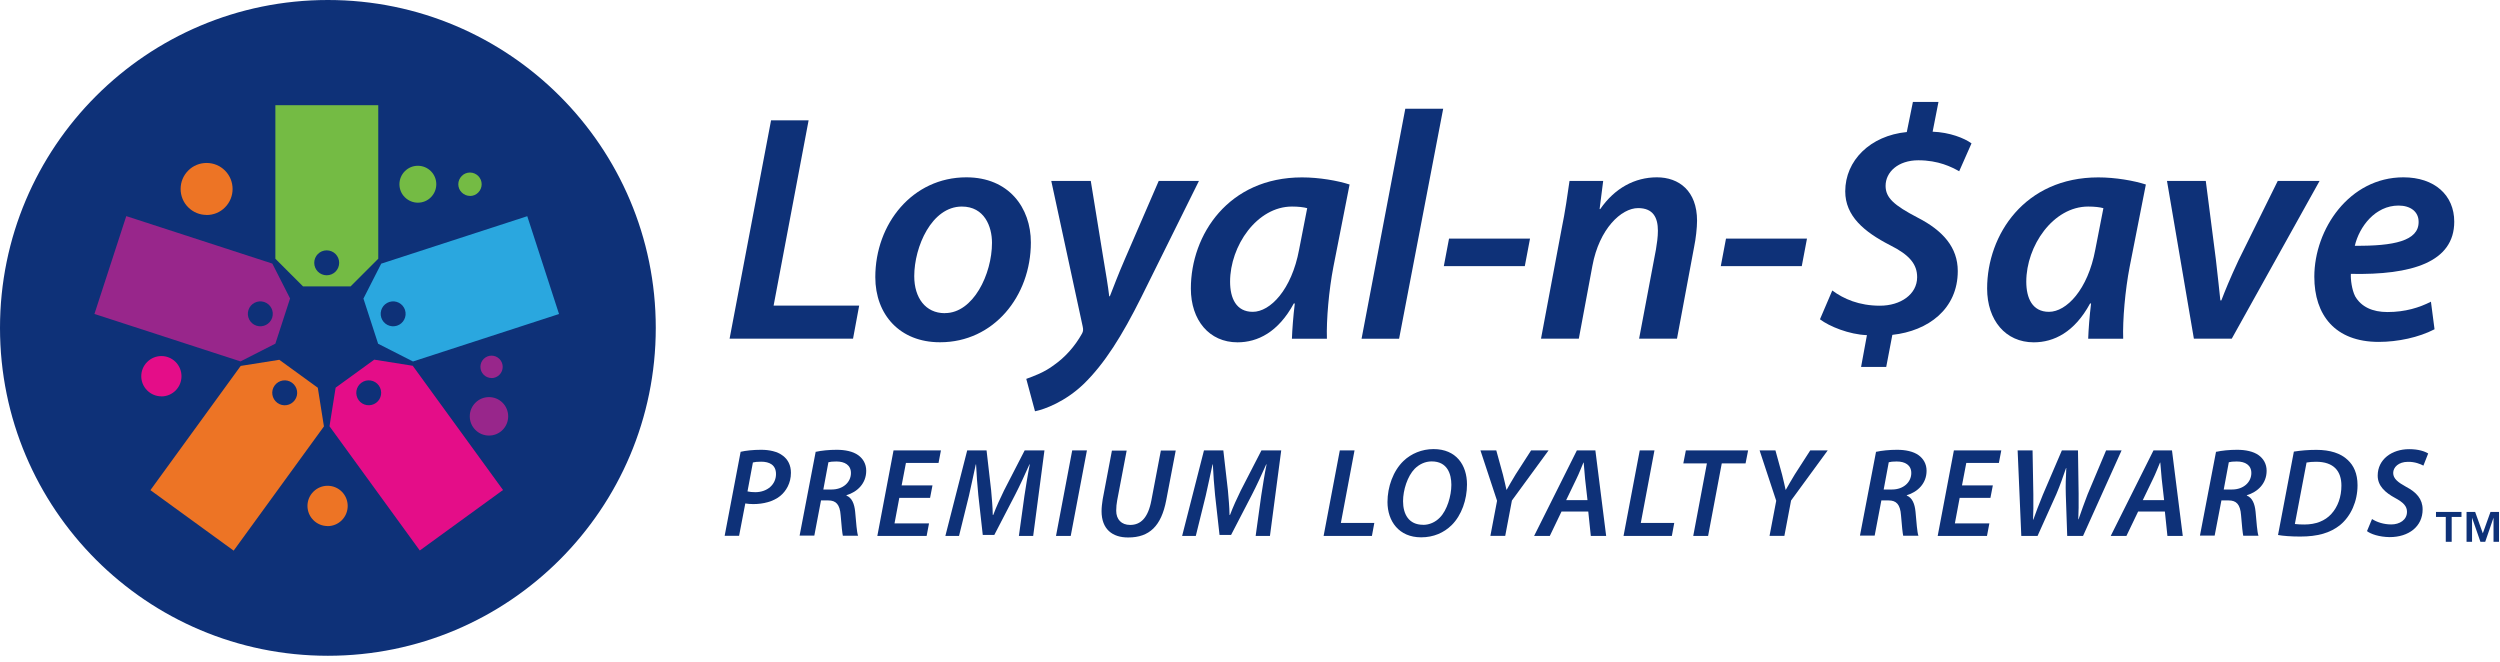
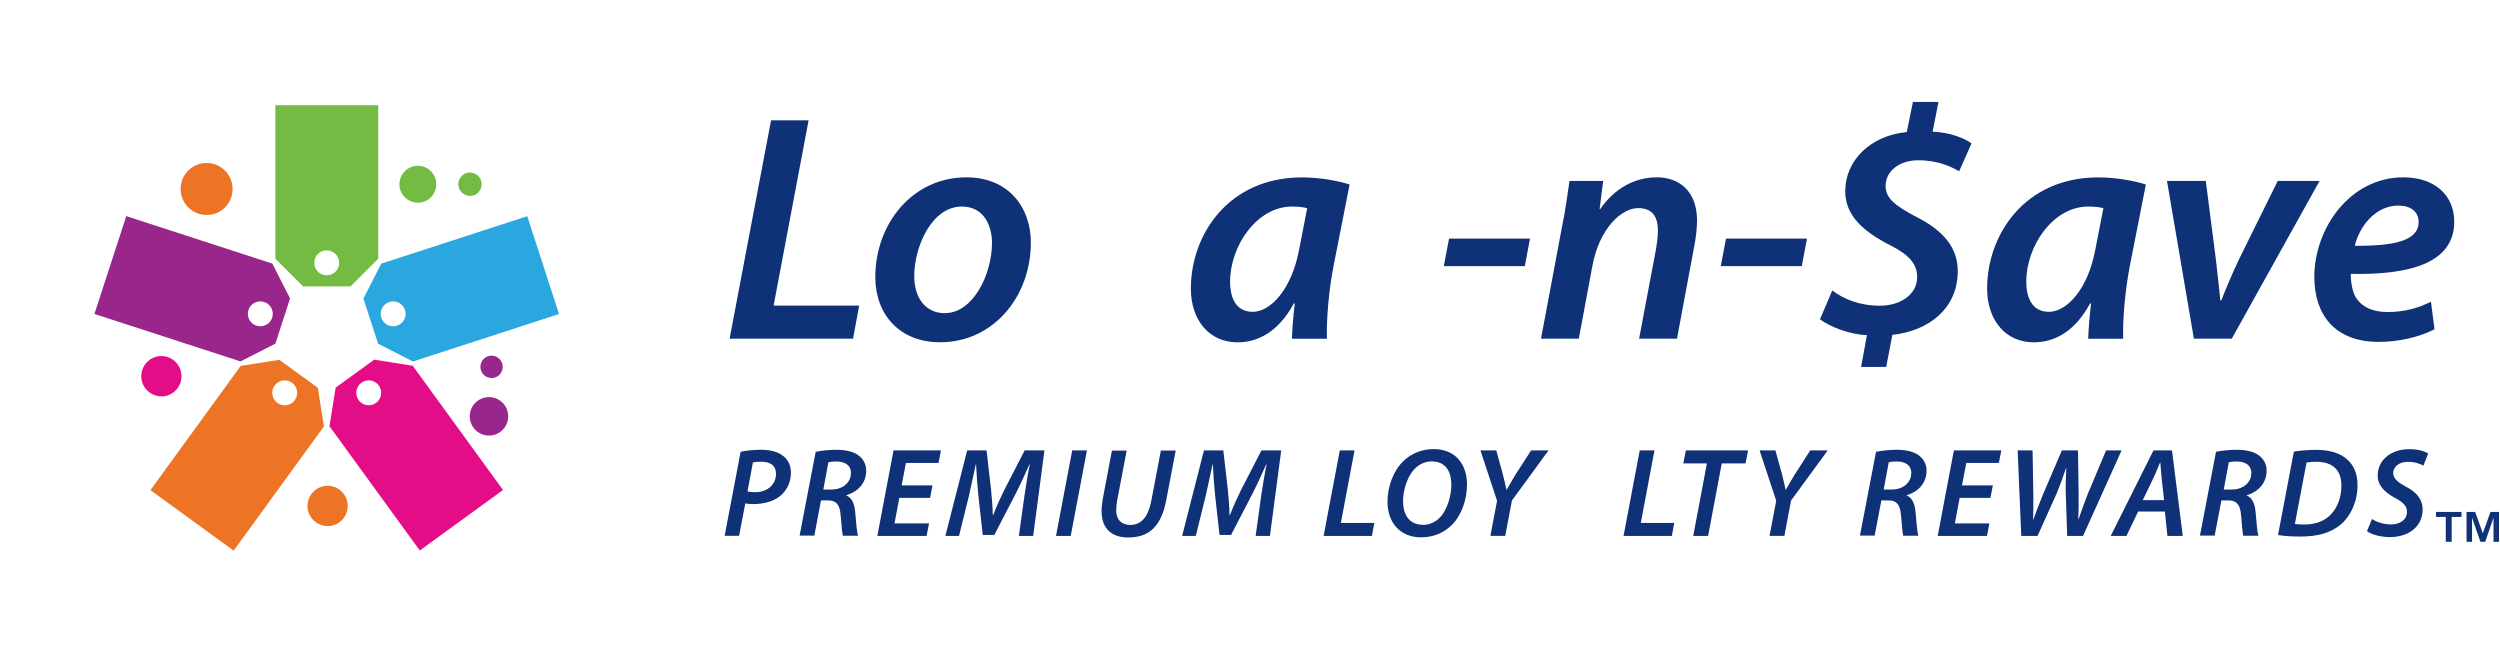
<svg xmlns="http://www.w3.org/2000/svg" width="355" height="94" viewBox="0 0 355 94" fill="none">
  <path d="M109.482 17.09H114.822L109.852 43.4H122.002L121.132 48.09H103.602L109.492 17.08L109.482 17.09Z" fill="#0E3178" />
  <path d="M133.453 48.6C127.793 48.6 124.293 44.69 124.293 39.35C124.293 31.76 129.583 25.18 137.223 25.18C143.253 25.18 146.383 29.5 146.383 34.43C146.383 42.07 141.093 48.6 133.503 48.6H133.453ZM134.193 44.46C138.193 44.46 140.863 38.94 140.863 34.48C140.863 32.18 139.803 29.33 136.583 29.33C132.303 29.33 129.823 35.03 129.823 39.22C129.823 42.3 131.433 44.47 134.153 44.47H134.203L134.193 44.46Z" fill="#0E3178" />
-   <path d="M154.89 25.69L156.64 36.46C157.05 38.9 157.33 40.55 157.51 42.07H157.6C158.15 40.69 158.7 39.17 159.76 36.73L164.54 25.69H170.25L162.06 42.21C159.35 47.64 156.86 51.64 153.87 54.54C151.29 57.02 148.35 58.13 146.97 58.4L145.73 53.8C146.74 53.43 148.31 52.88 149.69 51.82C151.21 50.76 152.63 49.2 153.65 47.36C153.83 47.04 153.83 46.76 153.74 46.35L149.28 25.69H154.89Z" fill="#0E3178" />
  <path d="M183.452 48.1C183.502 46.77 183.632 44.97 183.862 43.09H183.722C181.512 47.18 178.572 48.61 175.722 48.61C171.722 48.61 169.102 45.48 169.102 40.97C169.102 33.33 174.442 25.19 184.882 25.19C187.322 25.19 189.942 25.65 191.642 26.2L189.342 37.89C188.702 41.2 188.332 45.43 188.422 48.1H183.452ZM185.622 29.56C185.112 29.42 184.382 29.33 183.462 29.33C178.492 29.33 174.672 34.9 174.672 40C174.672 42.35 175.542 44.28 177.892 44.28C180.372 44.28 183.412 41.15 184.472 35.45L185.622 29.56Z" fill="#0E3178" />
-   <path d="M193.342 48.1L199.552 15.44H204.932L198.672 48.1H193.332H193.342Z" fill="#0E3178" />
  <path d="M217.263 33.88L216.523 37.79H205.023L205.763 33.88H217.263Z" fill="#0E3178" />
  <path d="M218.822 48.1L221.723 32.64C222.273 29.97 222.592 27.63 222.872 25.69H227.652L227.143 29.69H227.232C229.302 26.7 232.153 25.18 235.283 25.18C238.413 25.18 240.982 27.11 240.982 31.34C240.982 32.35 240.803 33.92 240.573 35.02L238.133 48.09H232.753L235.142 35.44C235.282 34.61 235.422 33.65 235.422 32.77C235.422 30.88 234.732 29.55 232.612 29.55C230.222 29.55 227.092 32.49 226.122 37.74L224.193 48.09H218.812L218.822 48.1Z" fill="#0E3178" />
  <path d="M256.592 33.88L255.852 37.79H244.352L245.092 33.88H256.592Z" fill="#0E3178" />
  <path d="M264.274 52.1L265.104 47.59C262.574 47.5 259.764 46.35 258.434 45.34L260.184 41.25C261.794 42.45 264.004 43.41 266.944 43.41C269.884 43.41 272.234 41.8 272.234 39.36C272.234 37.57 271.224 36.23 268.374 34.81C264.694 32.92 262.024 30.67 262.024 27.17C262.024 22.8 265.564 19.26 270.764 18.75L271.634 14.47H275.264L274.434 18.7C276.874 18.79 278.944 19.62 279.954 20.36L278.204 24.32C277.144 23.72 275.264 22.76 272.404 22.76C269.544 22.76 267.754 24.42 267.754 26.39C267.754 28.09 268.954 29.15 272.304 30.9C275.894 32.74 278.004 35.13 278.004 38.49C278.004 43.87 273.814 47 268.714 47.55L267.844 52.1H264.254H264.274Z" fill="#0E3178" />
  <path d="M296.522 48.1C296.572 46.77 296.702 44.97 296.932 43.09H296.792C294.582 47.18 291.642 48.61 288.792 48.61C284.792 48.61 282.172 45.48 282.172 40.97C282.172 33.33 287.512 25.19 297.952 25.19C300.392 25.19 303.012 25.65 304.712 26.2L302.412 37.89C301.772 41.2 301.402 45.43 301.492 48.1H296.522ZM298.682 29.56C298.172 29.42 297.442 29.33 296.522 29.33C291.552 29.33 287.732 34.9 287.732 40C287.732 42.35 288.602 44.28 290.952 44.28C293.432 44.28 296.472 41.15 297.532 35.45L298.682 29.56Z" fill="#0E3178" />
  <path d="M313.221 25.69L314.651 36.82C314.931 39.49 315.161 41.19 315.291 42.66H315.431C315.981 41.23 316.631 39.62 317.871 36.96L323.441 25.69H329.381L316.911 48.09H311.531L307.711 25.69H313.231H313.221Z" fill="#0E3178" />
  <path d="M345.693 46.76C343.483 47.91 340.493 48.55 337.783 48.55C331.573 48.55 328.633 44.73 328.633 39.3C328.633 32.54 333.603 25.18 341.283 25.18C345.703 25.18 348.503 27.71 348.503 31.48C348.503 37.23 342.473 39.07 333.823 38.89C333.773 39.67 333.963 41.14 334.423 42.06C335.293 43.58 336.903 44.31 339.023 44.31C341.553 44.31 343.573 43.67 345.193 42.84L345.703 46.75L345.693 46.76ZM343.443 31.49C343.443 30.06 342.293 29.19 340.593 29.19C337.283 29.19 335.023 32.18 334.383 34.9C339.903 34.95 343.443 34.21 343.443 31.54V31.49Z" fill="#0E3178" />
  <path d="M105.152 64.16C105.892 63.98 106.992 63.87 108.072 63.87C109.202 63.87 110.392 64.09 111.192 64.73C111.892 65.27 112.312 66.06 112.312 67.14C112.312 68.6 111.632 69.75 110.762 70.45C109.792 71.22 108.402 71.58 106.962 71.58C106.532 71.58 106.152 71.54 105.832 71.49L104.952 76.08H102.902L105.172 64.14L105.152 64.16ZM106.142 69.78C106.482 69.85 106.792 69.89 107.242 69.89C109.002 69.89 110.192 68.76 110.192 67.32C110.192 66.02 109.272 65.56 108.082 65.56C107.562 65.56 107.162 65.6 106.912 65.67L106.142 69.79V69.78Z" fill="#0E3178" />
  <path d="M115.843 64.16C116.613 63.98 117.753 63.87 118.813 63.87C119.983 63.87 121.113 64.09 121.873 64.64C122.543 65.13 123.003 65.86 123.003 66.85C123.003 68.65 121.743 69.86 120.193 70.32V70.37C120.963 70.68 121.323 71.52 121.433 72.67C121.573 74.18 121.663 75.57 121.843 76.07H119.683C119.613 75.78 119.483 74.63 119.373 73.17C119.263 71.62 118.703 71.06 117.613 71.06H116.583L115.633 76.06H113.543L115.833 64.12L115.843 64.16ZM116.903 69.51H118.093C119.713 69.51 120.833 68.48 120.833 67.17C120.833 66.04 119.953 65.53 118.763 65.53C118.223 65.53 117.883 65.57 117.633 65.64L116.913 69.51H116.903Z" fill="#0E3178" />
  <path d="M132.062 70.7H127.702L127.022 74.32H131.922L131.582 76.1H124.582L126.882 63.96H133.612L133.272 65.74H128.642L128.032 68.93H132.412L132.072 70.69L132.062 70.7Z" fill="#0E3178" />
  <path d="M144.682 76.1L145.472 70.39C145.672 69.15 145.922 67.44 146.232 65.94H146.182C145.552 67.36 144.832 68.93 144.162 70.23L141.192 75.96H139.552L138.922 70.32C138.782 68.95 138.672 67.39 138.602 65.94H138.562C138.252 67.33 137.882 69.16 137.592 70.39L136.182 76.1H134.242L137.342 63.96H140.092L140.742 69.63C140.832 70.73 140.962 71.97 140.972 73.12H141.042C141.472 71.97 142.052 70.71 142.572 69.65L145.502 63.96H148.312L146.712 76.1H144.682Z" fill="#0E3178" />
  <path d="M154.343 63.96L152.043 76.1H149.953L152.253 63.96H154.343Z" fill="#0E3178" />
  <path d="M159.992 63.96L158.642 71.04C158.552 71.51 158.502 72.01 158.502 72.52C158.502 73.76 159.242 74.54 160.482 74.54C161.972 74.54 163.022 73.55 163.492 71.07L164.842 63.98H166.952L165.602 71.04C164.902 74.7 163.212 76.32 160.222 76.32C157.952 76.34 156.422 75.13 156.422 72.59C156.422 72.07 156.492 71.46 156.582 70.9L157.892 63.99H160.002L159.992 63.96Z" fill="#0E3178" />
  <path d="M178.303 76.1L179.093 70.39C179.293 69.15 179.543 67.44 179.853 65.94H179.803C179.173 67.36 178.453 68.93 177.783 70.23L174.813 75.96H173.173L172.543 70.32C172.403 68.95 172.293 67.39 172.223 65.94H172.183C171.873 67.33 171.503 69.16 171.213 70.39L169.803 76.1H167.863L170.963 63.96H173.713L174.363 69.63C174.453 70.73 174.583 71.97 174.593 73.12H174.663C175.093 71.97 175.673 70.71 176.193 69.65L179.123 63.96H181.933L180.333 76.1H178.303Z" fill="#0E3178" />
  <path d="M190.253 63.96H192.343L190.403 74.26H195.153L194.813 76.1H187.953L190.253 63.96Z" fill="#0E3178" />
  <path d="M201.793 76.3C198.643 76.3 197.023 74 197.023 71.29C197.023 69.13 197.833 66.86 199.293 65.46C200.373 64.42 201.903 63.77 203.563 63.77C206.783 63.77 208.313 66.04 208.313 68.79C208.313 70.95 207.543 73.18 206.133 74.57C205.033 75.65 203.563 76.3 201.813 76.3H201.793ZM202.093 74.53C202.973 74.53 203.823 74.15 204.453 73.5C205.493 72.46 206.093 70.39 206.093 68.85C206.093 67.31 205.533 65.52 203.303 65.52C202.363 65.52 201.543 65.92 200.893 66.56C199.853 67.62 199.233 69.6 199.233 71.17C199.233 73.01 200.043 74.52 202.073 74.52H202.093V74.53Z" fill="#0E3178" />
  <path d="M211.633 76.1L212.583 71.11L210.223 63.96H212.473L213.423 67.42C213.673 68.46 213.803 69 213.913 69.54H213.953C214.273 68.96 214.673 68.28 215.213 67.38L217.413 63.96H219.893L214.693 71.07L213.743 76.09H211.633V76.1Z" fill="#0E3178" />
-   <path d="M221.734 72.64L220.074 76.1H217.844L223.914 63.96H226.544L228.074 76.1H225.894L225.534 72.64H221.734ZM225.424 71.02L225.084 68.01C225.014 67.34 224.944 66.41 224.884 65.69H224.844C224.524 66.43 224.214 67.27 223.854 67.99L222.394 71.02H225.414H225.424Z" fill="#0E3178" />
  <path d="M232.843 63.96H234.933L232.993 74.26H237.743L237.403 76.1H230.543L232.843 63.96Z" fill="#0E3178" />
  <path d="M242.381 65.8H239.031L239.391 63.96H248.231L247.871 65.8H244.491L242.551 76.1H240.441L242.381 65.8Z" fill="#0E3178" />
  <path d="M251.273 76.1L252.223 71.11L249.863 63.96H252.113L253.063 67.42C253.313 68.46 253.443 69 253.553 69.54H253.593C253.913 68.96 254.313 68.28 254.853 67.38L257.053 63.96H259.533L254.333 71.07L253.383 76.09H251.273V76.1Z" fill="#0E3178" />
  <path d="M266.413 64.16C267.183 63.98 268.323 63.87 269.383 63.87C270.553 63.87 271.683 64.09 272.443 64.64C273.113 65.13 273.573 65.86 273.573 66.85C273.573 68.65 272.313 69.86 270.763 70.32V70.37C271.533 70.68 271.893 71.52 272.003 72.67C272.143 74.18 272.233 75.57 272.413 76.07H270.253C270.183 75.78 270.053 74.63 269.943 73.17C269.833 71.62 269.273 71.06 268.183 71.06H267.153L266.203 76.06H264.113L266.403 64.12L266.413 64.16ZM267.473 69.51H268.663C270.283 69.51 271.403 68.48 271.403 67.17C271.403 66.04 270.523 65.53 269.333 65.53C268.793 65.53 268.453 65.57 268.203 65.64L267.483 69.51H267.473Z" fill="#0E3178" />
  <path d="M282.632 70.7H278.272L277.592 74.32H282.492L282.152 76.1H275.152L277.452 63.96H284.182L283.842 65.74H279.212L278.602 68.93H282.982L282.642 70.69L282.632 70.7Z" fill="#0E3178" />
  <path d="M287.024 76.1L286.504 63.96H288.624L288.734 70.19C288.754 71.72 288.734 72.84 288.694 73.79H288.734C289.094 72.78 289.474 71.74 290.084 70.26L292.784 63.96H295.074L295.164 70.08C295.184 71.59 295.164 72.73 295.114 73.74H295.154C295.554 72.59 295.964 71.42 296.434 70.21L299.064 63.96H301.264L295.794 76.1H293.544L293.344 70.25C293.304 68.83 293.344 67.86 293.414 66.47H293.374C292.944 67.71 292.564 68.85 292.004 70.16L289.334 76.1H287.034H287.024Z" fill="#0E3178" />
  <path d="M303.613 72.64L301.953 76.1H299.723L305.793 63.96H308.423L309.953 76.1H307.773L307.413 72.64H303.613ZM307.303 71.02L306.963 68.01C306.893 67.34 306.823 66.41 306.763 65.69H306.723C306.403 66.43 306.093 67.27 305.733 67.99L304.273 71.02H307.293H307.303Z" fill="#0E3178" />
  <path d="M314.701 64.16C315.471 63.98 316.611 63.87 317.671 63.87C318.841 63.87 319.971 64.09 320.731 64.64C321.401 65.13 321.861 65.86 321.861 66.85C321.861 68.65 320.601 69.86 319.051 70.32V70.37C319.821 70.68 320.181 71.52 320.291 72.67C320.431 74.18 320.521 75.57 320.701 76.07H318.541C318.471 75.78 318.341 74.63 318.231 73.17C318.121 71.62 317.561 71.06 316.471 71.06H315.441L314.481 76.06H312.391L314.681 64.12L314.701 64.16ZM315.761 69.51H316.951C318.571 69.51 319.691 68.48 319.691 67.17C319.691 66.04 318.811 65.53 317.621 65.53C317.081 65.53 316.741 65.57 316.491 65.64L315.771 69.51H315.761Z" fill="#0E3178" />
  <path d="M325.72 64.13C326.71 63.97 327.79 63.88 328.93 63.88C330.87 63.88 332.4 64.37 333.38 65.32C334.21 66.08 334.77 67.23 334.77 68.9C334.77 71.19 333.83 73.29 332.3 74.55C330.9 75.68 329.11 76.19 326.63 76.19C325.35 76.19 324.16 76.1 323.48 75.97L325.73 64.12L325.72 64.13ZM325.88 74.41C326.29 74.46 326.74 74.48 327.21 74.48C328.85 74.48 330.16 73.96 331.04 72.99C331.99 71.96 332.48 70.52 332.48 68.96C332.48 66.92 331.42 65.57 328.88 65.57C328.39 65.57 327.87 65.61 327.53 65.68L325.87 74.41H325.88Z" fill="#0E3178" />
  <path d="M336.823 73.7C337.523 74.15 338.493 74.47 339.563 74.47C340.733 74.47 341.793 73.84 341.793 72.67C341.793 71.88 341.273 71.34 340.103 70.71C338.703 69.95 337.633 69 337.633 67.54C337.633 65.22 339.653 63.78 342.103 63.78C343.453 63.78 344.313 64.1 344.803 64.39L344.123 66.12C343.723 65.9 342.913 65.56 341.923 65.58C340.593 65.58 339.833 66.35 339.833 67.16C339.833 67.97 340.513 68.49 341.653 69.12C343.133 69.89 344.013 70.87 344.013 72.34C344.013 74.77 342.033 76.27 339.333 76.27C337.853 76.25 336.653 75.84 336.113 75.42L336.833 73.69L336.823 73.7Z" fill="#0E3178" />
-   <path d="M46.56 93.12C72.274 93.12 93.12 72.274 93.12 46.56C93.12 20.846 72.274 0 46.56 0C20.846 0 0 20.846 0 46.56C0 72.274 20.846 93.12 46.56 93.12Z" fill="#0E3178" />
  <path d="M43.022 40.67H49.782L53.712 36.74V14.94H39.102V36.74L43.032 40.67H43.022ZM46.392 35.55C47.372 35.55 48.162 36.34 48.162 37.32C48.162 38.3 47.372 39.09 46.392 39.09C45.412 39.09 44.622 38.3 44.622 37.32C44.622 36.34 45.412 35.55 46.392 35.55Z" fill="#74BB44" />
  <path d="M39.1 48.81L41.19 42.38L38.67 37.43L17.93 30.69L13.41 44.58L34.15 51.32L39.1 48.8V48.81ZM35.28 44.02C35.58 43.09 36.58 42.58 37.51 42.88C38.44 43.18 38.95 44.18 38.65 45.11C38.35 46.04 37.35 46.55 36.42 46.25C35.49 45.95 34.98 44.95 35.28 44.02Z" fill="#98268B" />
  <path d="M51.602 42.38L53.692 48.81L58.642 51.33L79.382 44.59L74.872 30.7L54.132 37.44L51.612 42.39L51.602 42.38ZM57.512 44.02C57.812 44.95 57.302 45.95 56.372 46.25C55.442 46.55 54.442 46.04 54.142 45.11C53.842 44.18 54.352 43.18 55.282 42.88C56.212 42.58 57.212 43.09 57.512 44.02Z" fill="#2AA7DF" />
  <path d="M29.338 30.53C30.328 30.53 31.258 30.15 31.948 29.45C33.388 28.01 33.388 25.66 31.948 24.22C31.248 23.52 30.318 23.14 29.338 23.14C28.358 23.14 27.418 23.52 26.728 24.22C26.028 24.92 25.648 25.85 25.648 26.83C25.648 27.81 26.028 28.75 26.728 29.44C27.428 30.14 28.358 30.52 29.338 30.52V30.53Z" fill="#ED7425" />
  <path d="M59.339 28.78C60.039 28.78 60.699 28.51 61.189 28.01C62.209 26.99 62.209 25.33 61.189 24.31C60.699 23.82 60.039 23.54 59.339 23.54C58.639 23.54 57.989 23.81 57.489 24.31C56.999 24.8 56.719 25.46 56.719 26.16C56.719 26.86 56.989 27.52 57.489 28.01C57.979 28.5 58.639 28.78 59.339 28.78Z" fill="#74BB44" />
  <path d="M69.437 61.85C70.167 61.85 70.847 61.57 71.367 61.05C72.427 59.99 72.427 58.25 71.367 57.19C70.847 56.67 70.167 56.39 69.437 56.39C68.707 56.39 68.027 56.67 67.507 57.19C66.987 57.71 66.707 58.39 66.707 59.12C66.707 59.85 66.987 60.53 67.507 61.05C68.027 61.57 68.707 61.85 69.437 61.85Z" fill="#98268B" />
  <path d="M66.738 27.83C67.178 27.83 67.598 27.66 67.908 27.34C68.558 26.69 68.558 25.64 67.908 24.99C67.598 24.68 67.178 24.5 66.738 24.5C66.298 24.5 65.878 24.67 65.568 24.99C65.258 25.31 65.078 25.72 65.078 26.16C65.078 26.6 65.248 27.02 65.568 27.33C65.878 27.64 66.298 27.82 66.738 27.82V27.83Z" fill="#74BB44" />
  <path d="M22.919 56.29C23.679 56.29 24.399 55.99 24.939 55.45C26.049 54.33 26.049 52.52 24.939 51.4C24.399 50.86 23.679 50.56 22.919 50.56C22.159 50.56 21.439 50.86 20.899 51.4C20.359 51.94 20.059 52.66 20.059 53.42C20.059 54.18 20.359 54.9 20.899 55.44C21.439 55.98 22.159 56.28 22.919 56.28V56.29Z" fill="#E40D88" />
  <path d="M46.52 74.71C47.28 74.71 48 74.41 48.54 73.87C49.65 72.75 49.65 70.94 48.54 69.82C48 69.28 47.28 68.98 46.52 68.98C45.76 68.98 45.04 69.28 44.5 69.82C43.96 70.36 43.66 71.08 43.66 71.84C43.66 72.6 43.96 73.32 44.5 73.86C45.04 74.4 45.76 74.7 46.52 74.7V74.71Z" fill="#ED7425" />
  <path d="M69.799 53.69C70.219 53.69 70.619 53.52 70.919 53.22C71.539 52.6 71.539 51.59 70.919 50.97C70.619 50.67 70.219 50.5 69.799 50.5C69.379 50.5 68.979 50.67 68.679 50.97C68.379 51.27 68.219 51.67 68.219 52.09C68.219 52.51 68.379 52.91 68.679 53.21C68.979 53.51 69.379 53.68 69.799 53.68V53.69Z" fill="#98268B" />
  <path d="M45.129 55.06L39.659 51.09L34.179 51.96L21.359 69.6L33.179 78.19L45.999 60.55L45.129 55.07V55.06ZM39.389 57.21C38.599 56.63 38.419 55.53 38.999 54.74C39.579 53.95 40.679 53.77 41.469 54.35C42.259 54.93 42.439 56.03 41.859 56.82C41.289 57.61 40.179 57.79 39.389 57.21Z" fill="#ED7425" />
  <path d="M53.129 51.08L47.659 55.05L46.789 60.53L59.609 78.17L71.429 69.58L58.609 51.94L53.129 51.07V51.08ZM53.399 57.21C52.609 57.78 51.499 57.61 50.929 56.82C50.359 56.03 50.529 54.92 51.319 54.35C52.109 53.77 53.219 53.95 53.789 54.74C54.359 55.53 54.189 56.64 53.399 57.21Z" fill="#E40D88" />
  <path d="M345.91 73.4V72.69H349.53V73.4H348.14V76.94H347.3V73.4H345.91ZM351.47 72.69L352.56 75.73L353.65 72.69H354.86V76.94H354.08V73.51L352.9 76.94H352.22L351.03 73.51V76.94H350.25V72.69H351.46H351.47Z" fill="#0E3178" />
</svg>